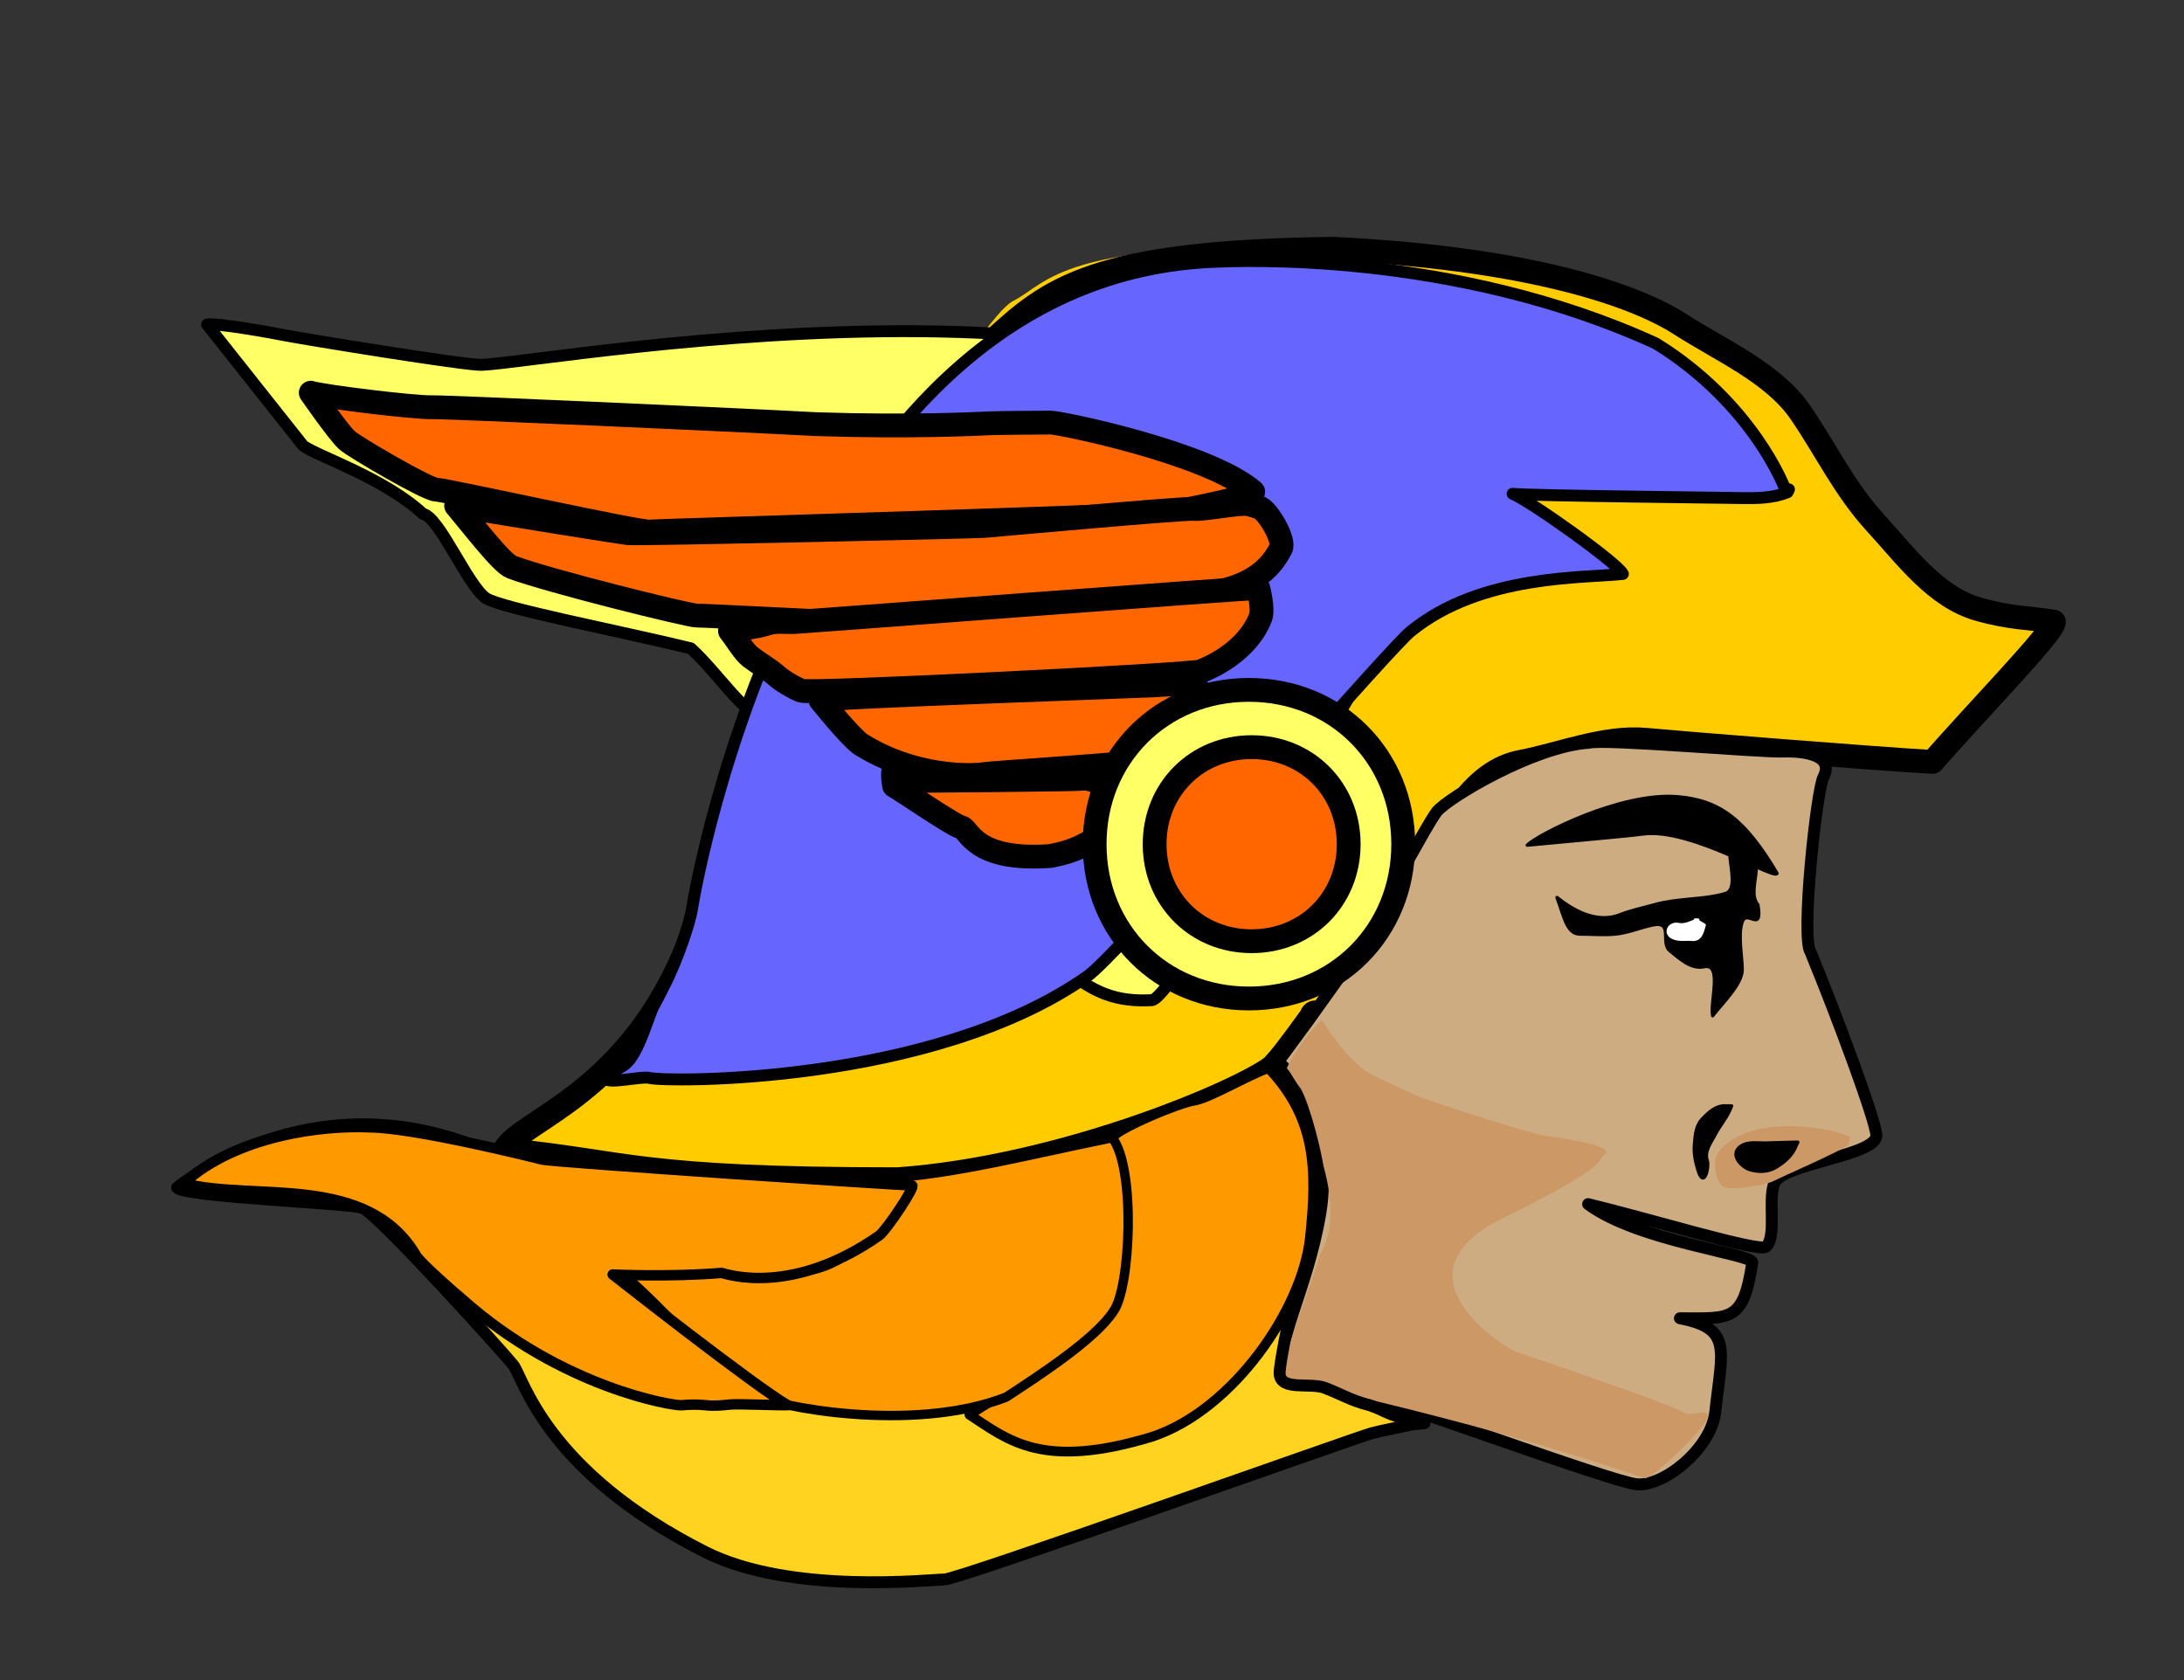
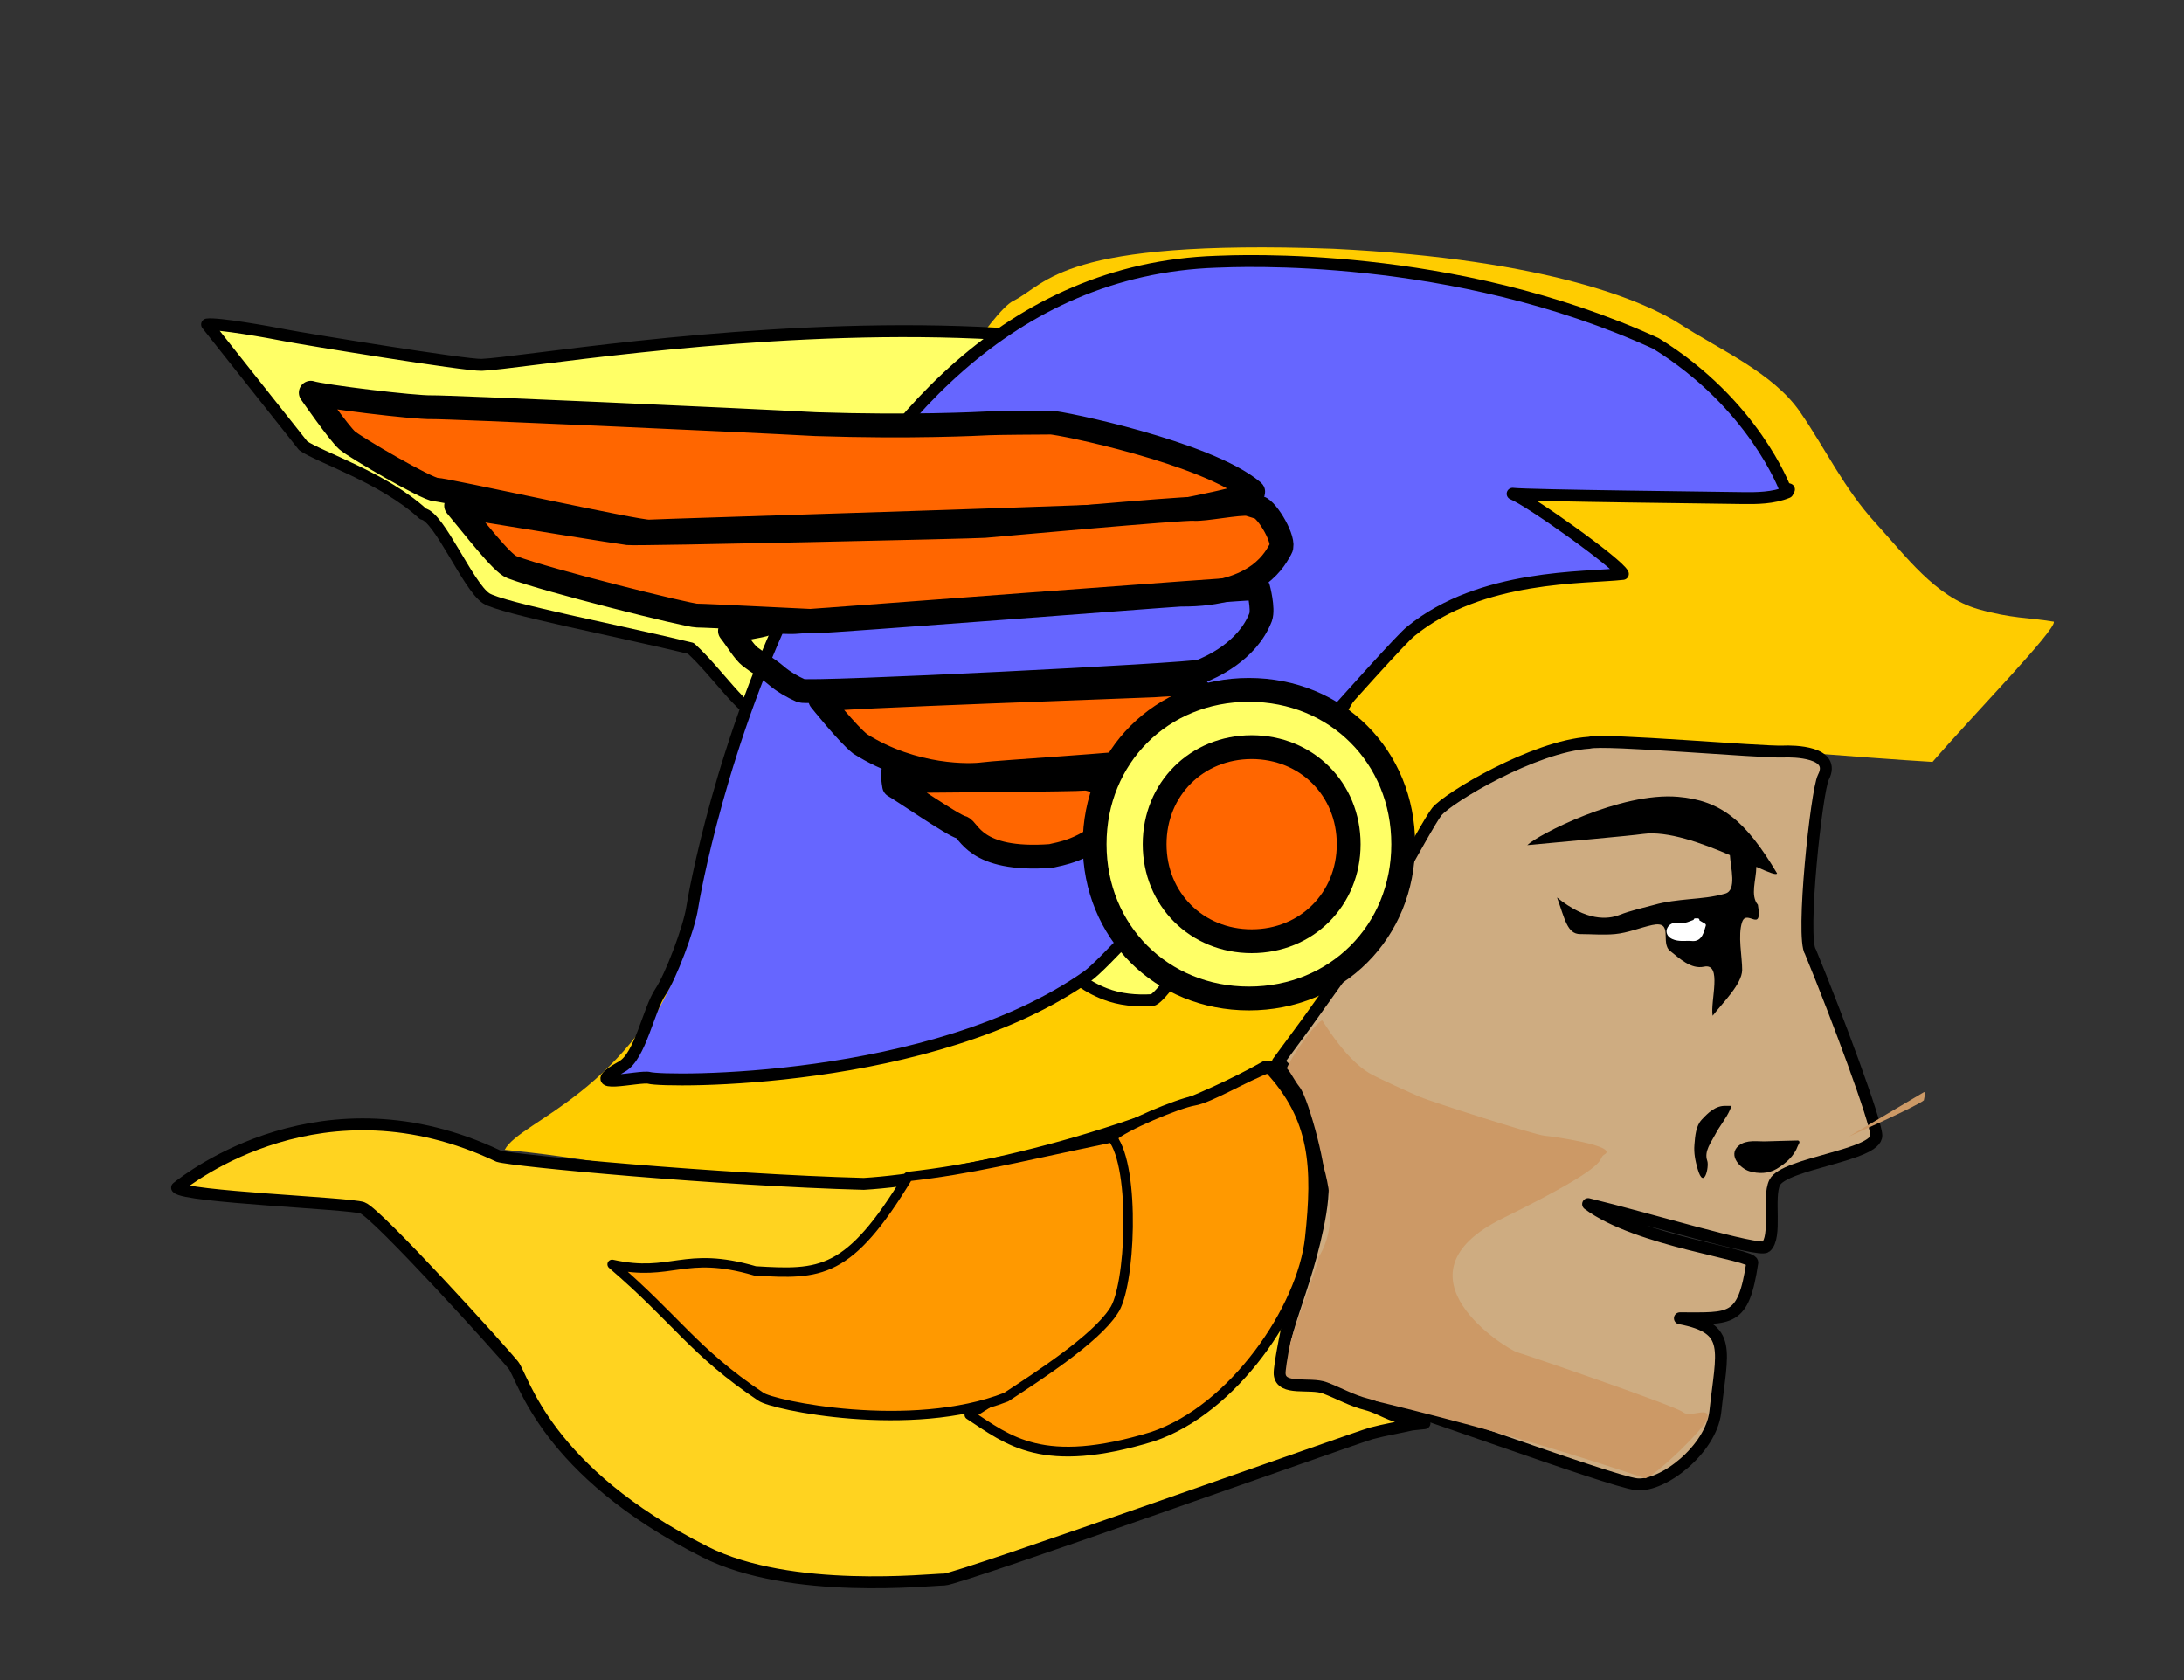
<svg xmlns="http://www.w3.org/2000/svg" clip-path="url(#a)" version="1.2" viewBox="0 0 18344.445 14111.112" stroke-linejoin="round" stroke-width="28.222" fill-rule="evenodd">
  <rect x="0" y="0" width="18344.445" height="14111.112" fill="#333333" stroke="none" />
  <defs class="ClipPathGroup">
    <clipPath id="a" clipPathUnits="userSpaceOnUse">
      <path d="M0 0h21000v29700H0z" />
    </clipPath>
  </defs>
  <g clip-path="url(#a)" transform="translate(-1581.7 -7434.6)" class="Slide">
    <path d="M18833 12656c-212-35-356-26-635-105-361-103-608-446-863-724-263-287-413-611-632-930-228-332-676-524-1011-741-277-179-1080-543-2913-632-2294-83-2397 294-2685 437-354 176-2031 3181-2117 3482-92 321-476 1562-598 1881-500 1300-1427 1517-1558 1768 1033 100 1101 247 3301 247 1400-100 2881-740 3144-944 63-64 138-159 330-425 30-117 201 115 255 151 161 107 318 181 491 425-775-652 79-1741 205-1906 216-309 409-731 808-807 330-63 706-217 1051-185 332 31 1923 158 2408 186 340-393 1040-1111 1019-1178z" fill="#fc0" />
-     <path d="M18833 12656c-212-35-356-26-635-105-361-103-608-446-863-724-263-287-413-611-632-930-228-332-676-524-1011-741-277-179-1080-543-2913-632-2011.6 24.571-2383.6 334.34-2859.8 773.16-354 176-1856.2 2845-1942.2 3146-92 321-476 1562-598 1881-500 1300-1427 1517-1558 1768 1033 100 1101 247 3301 247 1400-100 2881-740 3144-944 63-64 138-159 330-425 30-117 201 115 255 151 161 107 318 181 491 425-775-652 79-1741 205-1906 216-309 409-731 808-807 330-63 706-217 1051-185 332 31 1923 158 2408 186 340-393 1040-1111 1019-1178z" stroke="#000" stroke-width="200" fill="none" />
    <g class="com.sun.star.drawing.ClosedFreeHandShape">
      <path d="M13417 11733c-1175-2372-7167-1260-7789-1234-131 6-1504-219-1646-247-141-28-573-105-661-92 269 339 807 1018 807 1018 126 92 676 268 1007 573 137 25 376 605 529 708 123 83 1147 281 1720 421 229 209 440 545 589 566 140 19 386-58 507 8 148 81 182 290 305 410 109 105 1004 729 1371 817 139 33 407 4 535-27 43-10-225 267-345 387-153 151 40 324 119 437 94 135 237 242 397 304 126 49 263 61 396 53 196-13 2222-3464 2236-3611 15-160-16-367-77-491z" fill="#ff6" />
      <path d="M13417 11733c-1175-2372-7167-1260-7789-1234-131 6-1504-219-1646-247-141-28-573-105-661-92 269 339 807 1018 807 1018 126 92 676 268 1007 573 137 25 376 605 529 708 123 83 1147 281 1720 421 229 209 440 545 589 566 140 19 386-58 507 8 148 81 182 290 305 410 109 105 1004 729 1371 817 139 33 407 4 535-27 43-10-225 267-345 387-153 151 40 324 119 437 94 135 237 242 397 304 126 49 263 61 396 53 196-13 2222-3464 2236-3611 15-160-16-367-77-491z" stroke="#000" stroke-width="100" fill="none" />
    </g>
    <g class="com.sun.star.drawing.ClosedFreeHandShape">
      <path d="M16596 11569c-122 50-257 51-385 49-129-3-1800-20-1924-36 148 60 886 585 926 673-313 36-1190 0-1780 481-139 103-1793 2007-1960 2141-146 117-620 660-758 757-1299 915-3553 890-3680 854-77-22-600 113-228-96 406.74-587 511.5-840.85 589-1335 22-151 914-5305 4402-5424 167-6 1984-96 3692 686 818 505 1082 1214 1082 1214l36 12z" fill="#66f" />
      <path d="M16596 11569c-122 50-257 51-385 49-129-3-1800-20-1924-36 148 60 886 585 926 673-313 36-1190 0-1780 481-139 103-1793 2007-1960 2141-146 117-620 660-758 757-1299 915-3553 890-3680 854-77-22-600 113-228-96 153-86 222.64-479.46 321.64-625.46 87-129 241.36-536.54 267.36-709.54 22-151 914-5305 4402-5424 167-6 1984-96 3692 686 818 505 1082 1214 1082 1214l36 12z" stroke="#000" stroke-width="100" fill="none" />
    </g>
    <g class="com.sun.star.drawing.ClosedFreeHandShape">
      <path d="M4192 10733c94 31 866 126 1018 122 126-3 2605 108 3222 142 808 27 1378-3 1459-7 71-3 417-6 516-6 81 0 1309 251 1696 576 74 38-610 161-686 183-76 23-4304 150-4382 156-93 8-1709-350-1791-352-75-2-682-356-747-414-72-64-305-400-305-400z" fill="#f60" />
      <path d="M4192 10733c94 31 866 126 1018 122 126-3 2605 108 3222 142 808 27 1378-3 1459-7 71-3 417-6 516-6 81 0 1309 251 1696 576 74 38-610 161-686 183-76 23-4304 150-4382 156-93 8-1709-350-1791-352-75-2-682-356-747-414-72-64-305-400-305-400z" stroke="#000" stroke-width="200" fill="none" />
    </g>
    <g class="com.sun.star.drawing.ClosedFreeHandShape">
      <path d="M12157 11696c73 23 222 281 183 346-41 68-176 393-841 387-81 3-2964 226-3053 223-86-3-935-47-1011-47-73 0-1248-292-1554-407-86-32-323-344-468-516 470 77 1367 222 1445 231 80 9 2912-54 2992-61 109-9 1669-151 1757-143 85 8 387-54 462-40l88 27z" fill="#f60" />
      <path d="M12157 11696c73 23 222 281 183 346-41 68-176 393-841 387-81 3-2964 226-3053 223-86-3-935-47-1011-47-73 0-1248-292-1554-407-86-32-323-344-468-516 470 77 1367 222 1445 231 80 9 2912-54 2992-61 109-9 1669-151 1757-143 85 8 387-54 462-40l88 27z" stroke="#000" stroke-width="200" fill="none" />
    </g>
    <g class="com.sun.star.drawing.ClosedFreeHandShape">
-       <path d="M12170 12619c-114 292-427 424-502 454-78 31-3293 192-3358 163-75-34-149-76-210-129-69-59-146-101-217-156-54-42-113-145-170-217 104-20 238-36 312-61 75-26 154-10 231-14 73-3 3821-289 3894-285 0 0 46 173 20 245z" fill="#f60" />
      <path d="M12170 12619c-114 292-427 424-502 454-78 31-3293 192-3358 163-75-34-149-76-210-129-69-59-146-101-217-156-54-42-113-145-170-217 104-20 238-36 312-61 75-26 154-10 231-14 73-3 3821-289 3894-285 0 0 46 173 20 245z" stroke="#000" stroke-width="200" fill="none" />
    </g>
    <g class="com.sun.star.drawing.ClosedFreeHandShape">
      <path d="M8807 13683c453 286 931 269 1034 254 98-15 1262-86 1357-113 384-117 413-250 425-359 10-95 120-246-57-274-97-16-196-6-293 0s-2709 96-2801 122c0 0 230 288 335 370z" fill="#f60" />
      <path d="M8807 13683c453 286 931 269 1034 254 98-15 1262-86 1357-113 384-117 413-250 425-359 10-95 120-246-57-274-97-16-196-6-293 0s-2709 96-2801 122c0 0 230 288 335 370z" stroke="#000" stroke-width="200" fill="none" />
    </g>
    <g class="com.sun.star.drawing.ClosedFreeHandShape">
      <path d="M9092 14035c69 38 497 334 566 349 65 15 102 288 751 240 69-19 277-36 536-276 54-32 118-103 84-187-29-72-271-194-337-186-65 8-1304 18-1371 18-68 1-154-5-192-60-76-107-37 102-37 102z" fill="#f60" />
      <path d="M9092 14035c69 38 497 334 566 349 65 15 102 288 751 240 69-19 277-36 536-276 54-32 118-103 84-187-29-72-271-194-337-186-65 8-1304 18-1371 18-68 1-154-5-192-60-76-107-37 102-37 102z" stroke="#000" stroke-width="200" fill="none" />
    </g>
    <g class="com.sun.star.drawing.ClosedFreeHandShape">
      <path d="M12315 16356c131 71 466 613 357 1267s-413 1163-265 1238c124 63 505 288 653 298 130 8 2044 718 2267 742s624-293 662-605c56-524 148-704-297-789 428 0 533 33 608-468 10-71-963-179-1379-491 498 120 1437 406 1493 359 96-83 12-414 74-540 80-163 860-227 854-397-5-123-325-986-553-1540-82-116 50-1354 108-1467 111-216-253-220-337-216-184 8-1504-109-1630-74-463 29-1184 461-1280 579-90 111-663 1198-761 1311l-331 463-243 330z" fill="#ceac81" />
      <path d="M12315 16356c131 71 466 613 357 1267s-413 1163-265 1238c124 63 505 288 653 298 130 8 2044 718 2267 742s624-293 662-605c56-524 148-704-297-789 428 0 533 33 608-468 10-71-963-179-1379-491 498 120 1437 406 1493 359 96-83 12-414 74-540 80-163 860-227 854-397-5-123-325-986-553-1540-82-116 50-1354 108-1467 111-216-253-220-337-216-184 8-1504-109-1630-74-463 29-1184 461-1280 579-90 111-663 1198-761 1311l-331 463-243 330z" stroke="#000" stroke-width="100" fill="none" />
    </g>
    <path d="M12692 16011c185 292 318 392 386 434 70 43 364 174 434 204 79 34 960 319 1045 325 59 4 623 85 502 157-79 47 122 55-855 536s40 1103 122 1126c79 22 1330 451 1391 502 64 53 228-57 206 54-15 74-434 483-523 502-1769-599-2969-774-3039-862-51-63 294-912 297-997 332-536-279-1449-285-1520-8-97 307-515 319-461z" fill="#c96" />
    <g class="com.sun.star.drawing.CustomShape">
      <path d="M12072 13229c735 0 1296 561 1296 1296s-561 1296-1296 1296-1296-561-1296-1296 561-1296 1296-1296zm-1296 0zm2593 2593z" fill="#ff6" />
      <path d="M12072 13229c735 0 1296 561 1296 1296s-561 1296-1296 1296-1296-561-1296-1296 561-1296 1296-1296z" stroke="#000" stroke-width="200" fill="none" />
    </g>
    <g class="com.sun.star.drawing.CustomShape">
      <path d="M12095 13710c462 0 815 353 815 815s-353 815-815 815-815-353-815-815 353-815 815-815zm-815 0zm1631 1631z" fill="#f60" />
      <path d="M12095 13710c462 0 815 353 815 815s-353 815-815 815-815-353-815-815 353-815 815-815z" stroke="#000" stroke-width="200" fill="none" />
    </g>
    <g class="com.sun.star.drawing.ClosedBezierShape">
      <path d="M14410 14533c83-84 784-448 1266-406 359 31 567 198 832 643-5 18-72-9-174-55-1 109-53 241 13 319 41 247-93 31-132 144-39 111 1 297 0 404-2 119-163 274-248 384-22-120 85-446-73-412-110 23-204-69-284-132-87-69 35-258-151-218-104 23-205 66-312 76-98 9-196 0-293 0-109 0-129-129-194-307 248 200 425 185 525 146 94-37 195-58 293-85 95-27 193-37 293-47 104-10 198-17 302-47 99-28 45-218 39-323-234-101-524-206-729-178-113 16-649 63-973 94z" />
-       <path d="M14410 14533c83-84 784-448 1266-406 359 31 567 198 832 643-5 18-72-9-174-55-1 109-53 241 13 319 41 247-93 31-132 144-39 111 1 297 0 404-2 119-163 274-248 384-22-120 85-446-73-412-110 23-204-69-284-132-87-69 35-258-151-218-104 23-205 66-312 76-98 9-196 0-293 0-109 0-129-129-194-307 248 200 425 185 525 146 94-37 195-58 293-85 95-27 193-37 293-47 104-10 198-17 302-47 99-28 45-218 39-323-234-101-524-206-729-178-113 16-649 63-973 94z" stroke="#000" fill="none" />
    </g>
    <g class="com.sun.star.drawing.ClosedFreeHandShape">
      <path d="M15842 15162c-53 19-108 50-162 38-75-17-124 72-48 108 53 25 109 11 162 16 75 8 87-72 102-119l-54-32-21-11h21z" fill="#fff" />
      <path d="M15842 15162c-53 19-108 50-162 38-75-17-124 72-48 108 53 25 109 11 162 16 75 8 87-72 102-119l-54-32-21-11h21z" stroke="#fff" fill="none" />
    </g>
-     <path d="M17110 16981c-57-48-821-230-1099 136-47 62-23 242 47 285 62 37 354-13 421-48s568-252 631-305l13-68h-13z" fill="#c96" />
+     <path d="M17110 16981s568-252 631-305l13-68h-13z" fill="#c96" />
    <g class="com.sun.star.drawing.ClosedFreeHandShape">
      <path d="M16418 17035c-75 3-163-17-224 34-82 68 18 170 88 190 69 20 149 21 217-20 73-44 141-103 170-184l13-27s-185 4-264 7z" />
      <path d="M16418 17035c-75 3-163-17-224 34-82 68 18 170 88 190 69 20 149 21 217-20 73-44 141-103 170-184l13-27s-185 4-264 7z" stroke="#000" fill="none" />
    </g>
    <g class="com.sun.star.drawing.ClosedFreeHandShape">
      <path d="M16079 16723c-87-5-152 60-204 116-49 53-55 136-61 210-6 69 7 135 27 204 53 183 98-19 81-68-29-81 33-156 68-224 36-70 90-131 122-204l14-34h-47z" />
-       <path d="M16079 16723c-87-5-152 60-204 116-49 53-55 136-61 210-6 69 7 135 27 204 53 183 98-19 81-68-29-81 33-156 68-224 36-70 90-131 122-204l14-34h-47z" stroke="#000" fill="none" />
    </g>
    <g class="com.sun.star.drawing.ClosedFreeHandShape">
      <path d="M13441 19399c-113 26-227 44-339 74-125 33-3470 1228-3588 1228-117 0-1289 132-2009-231-1347-680-1526-1461-1612-1570-81-103-1143-1277-1268-1321-113-39-1493-91-1556-169 102-81 1228-963 2699-265 117 38 1863 201 3069 233 720-42 2307-381 3376-984 159-3 149 78 244 200 70 90 238 714 201 827-38 115-339 1431-328 1555 13 143 254 68 381 116 116 44 226 107 349 138 114 28 216 109 339 116l127 42h21l-106 11z" fill="#ffd320" />
      <path d="M13441 19399c-113 26-227 44-339 74-125 33-3470 1228-3588 1228-117 0-1289 132-2009-231-1347-680-1526-1461-1612-1570-81-103-1143-1277-1268-1321-113-39-1493-91-1556-169 102-81 1228-963 2699-265 117 38 1863 201 3069 233 720-42 2307-381 3376-984 159-3 149 78 244 200 70 90 238 714 201 827-38 115-339 1431-328 1555 13 143 254 68 381 116 116 44 226 107 349 138 114 28 216 109 339 116l127 42h21l-106 11z" stroke="#000" stroke-width="100" fill="none" />
    </g>
    <path d="M10933 16997c37 102-32.592 326.06-62.592 1029.1-407.58 822.19-132.67 653.01-1146.2 1291.4 328.74 213.98 612.2 466.53 1538.7 183.49 680-228 1257-1075 1321-1668s45.935-1008.5-348.06-1427.5c-194 71-493.94 253.51-625.94 274.51-126 20-597 214-688 307v21z" fill="#f90" stroke="#000" stroke-width="81.844" />
    <path d="M7924.2 18109c-600.98-175.5-698.15 56.576-1201-55.118 538.71 461.48 688.93 737.82 1247.9 1110.8 93 72 1261.6 316.54 2061.6 4.536 261.73-171.48 751.39-487.3 902-722 142.3-193.37 188.65-1203.2-11.343-1456.9-844.57 175.24-1165.9 263-1712.8 325.85-500.1 827.79-737.69 825.55-1286.4 792.84z" stroke="#000" stroke-width="79.022" fill="#f90" />
-     <path d="M8198.4 19237c-71 3-412.4-12.574-483.4-5.574-68 7-137 14-204 6-68-8-138-6-205 0-70 6-1004-145-1840-890-67-55-334.66-290.46-384.66-360.46-408.26-707.52-1371.7-460.21-1956.4-614.08 444.35-403.12 1173.4-488.92 1565.5-469.35 363.97 2 1371.4 250.46 1443.4 270.46 73 21 3039.2 219.43 3108.2 217.43 37-1-213 374-276 421-722 505-1260 330.51-1323 313.51-442.3 36.376-915.62 13.421-915.62 13.421s1195.8 940.37 1471 1097.6z" stroke="#000" stroke-width="87.489" fill="#f90" />
  </g>
</svg>